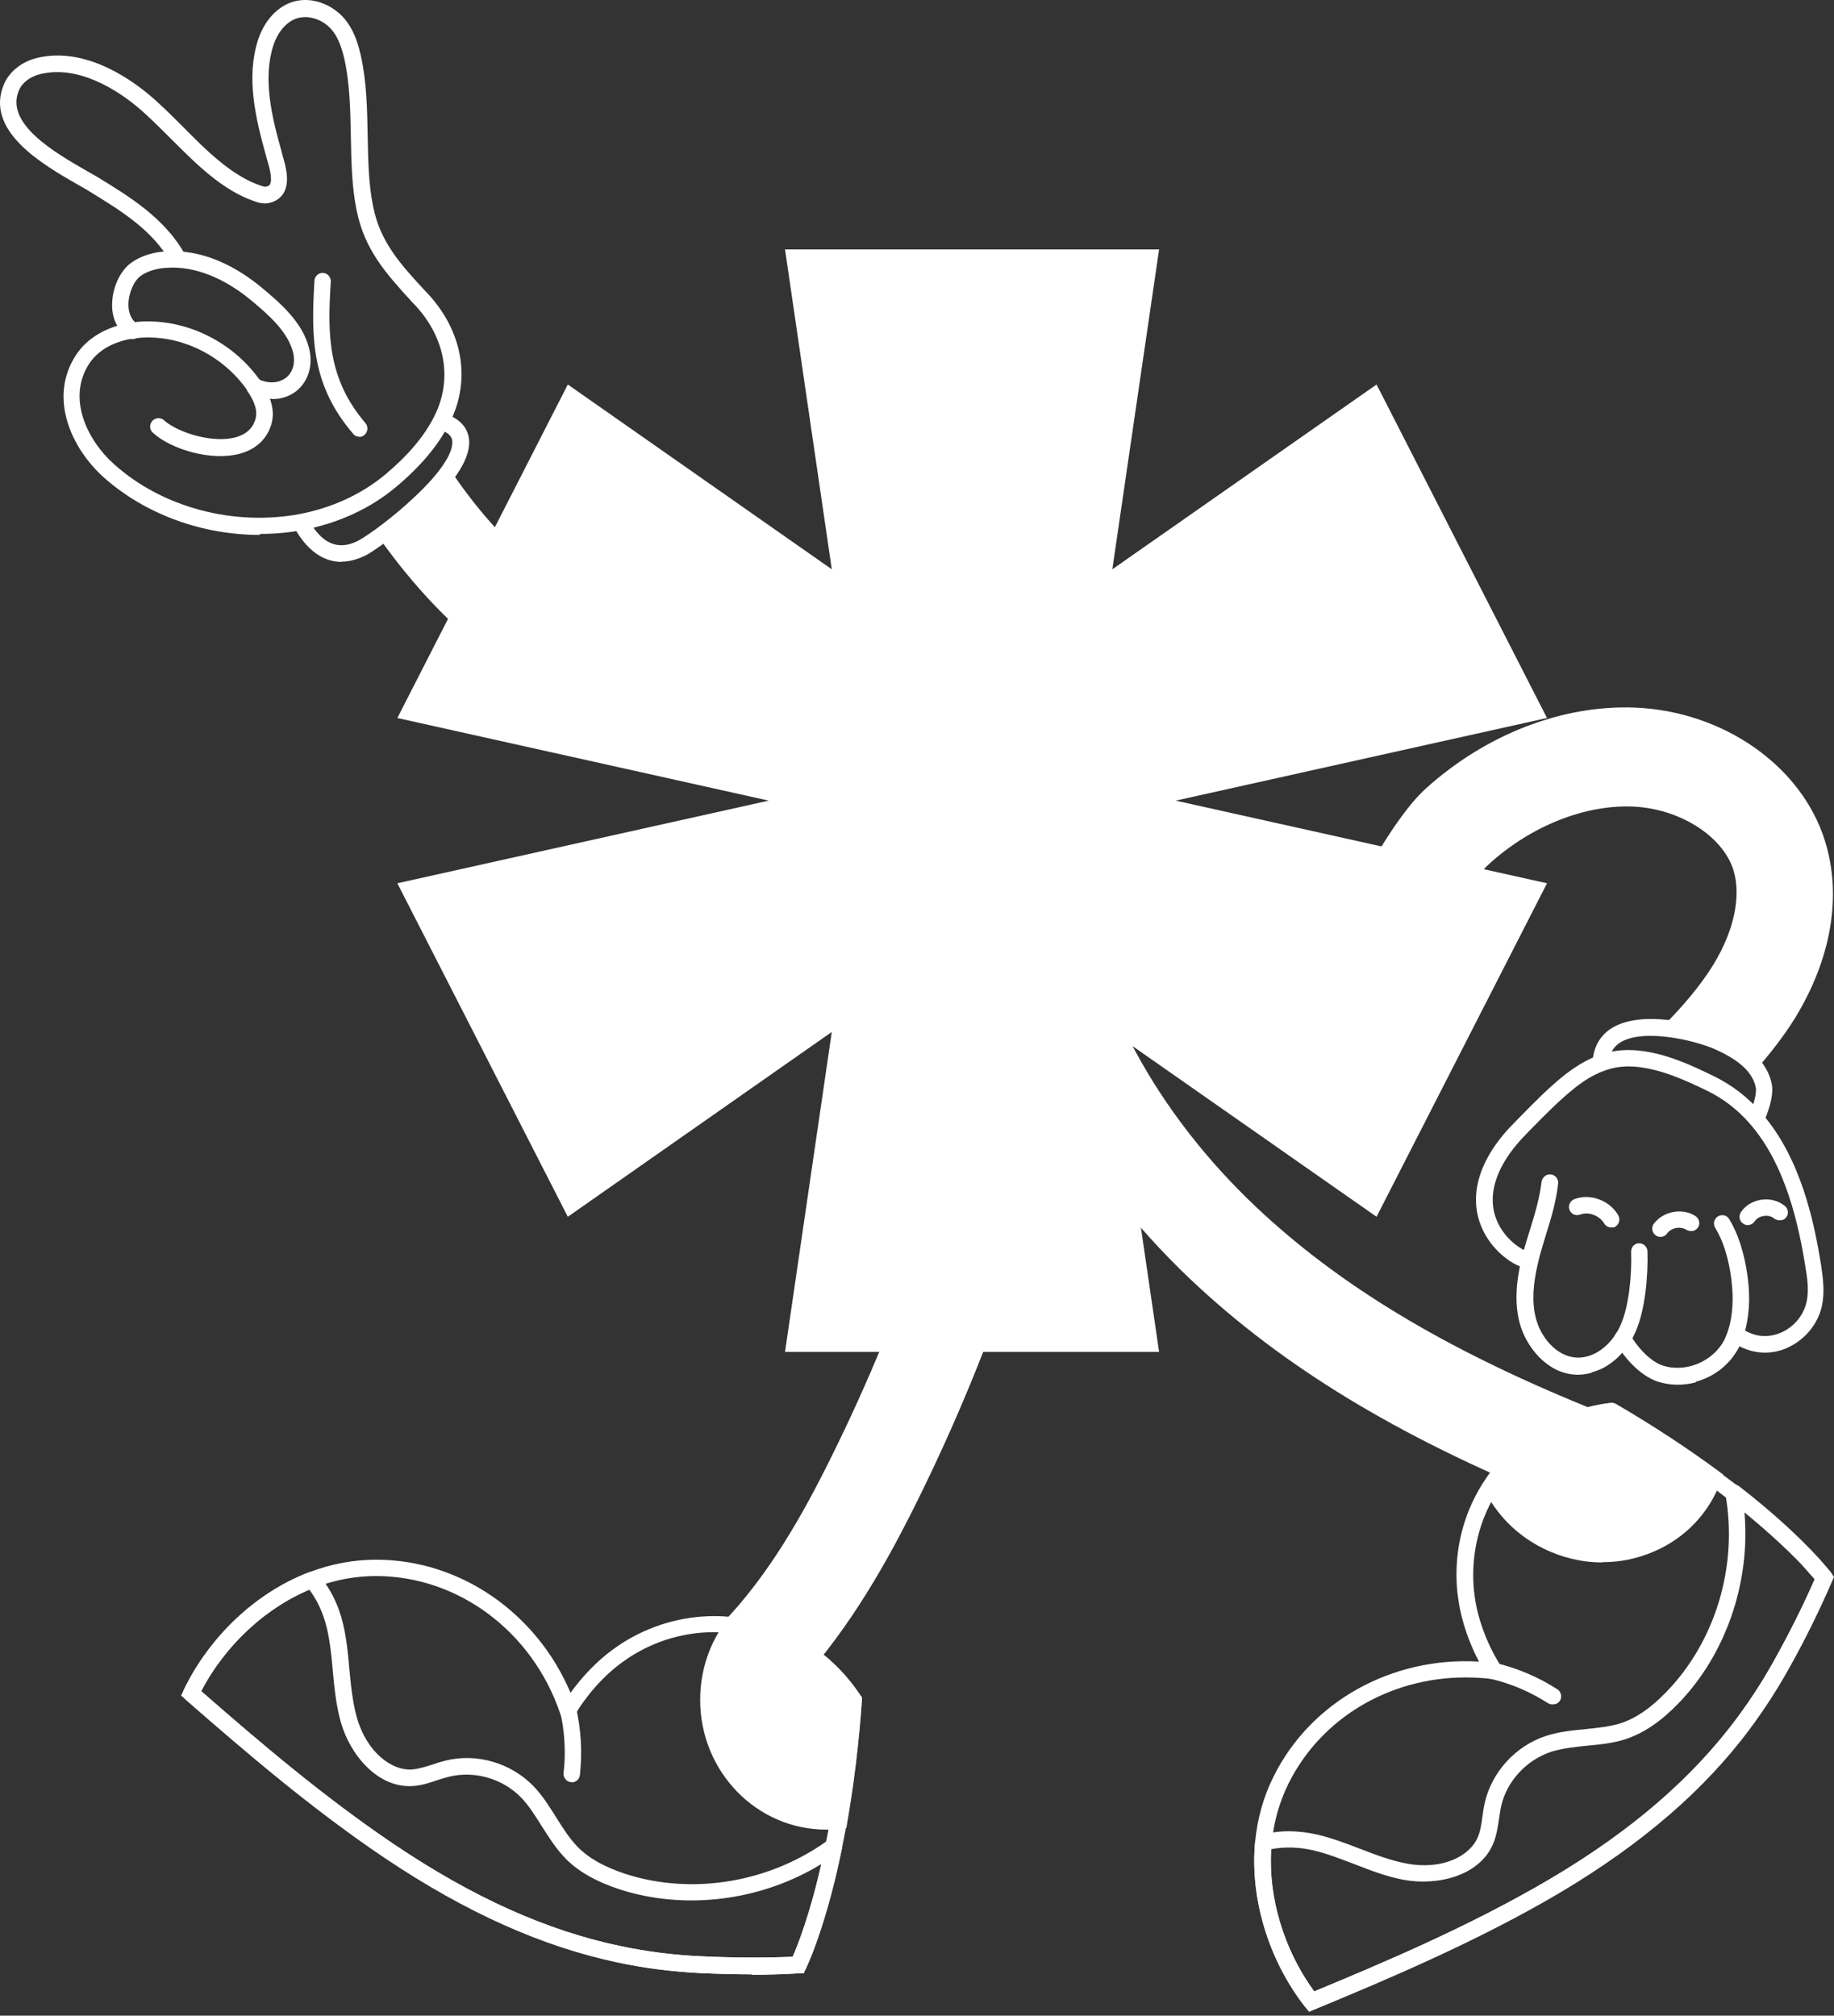
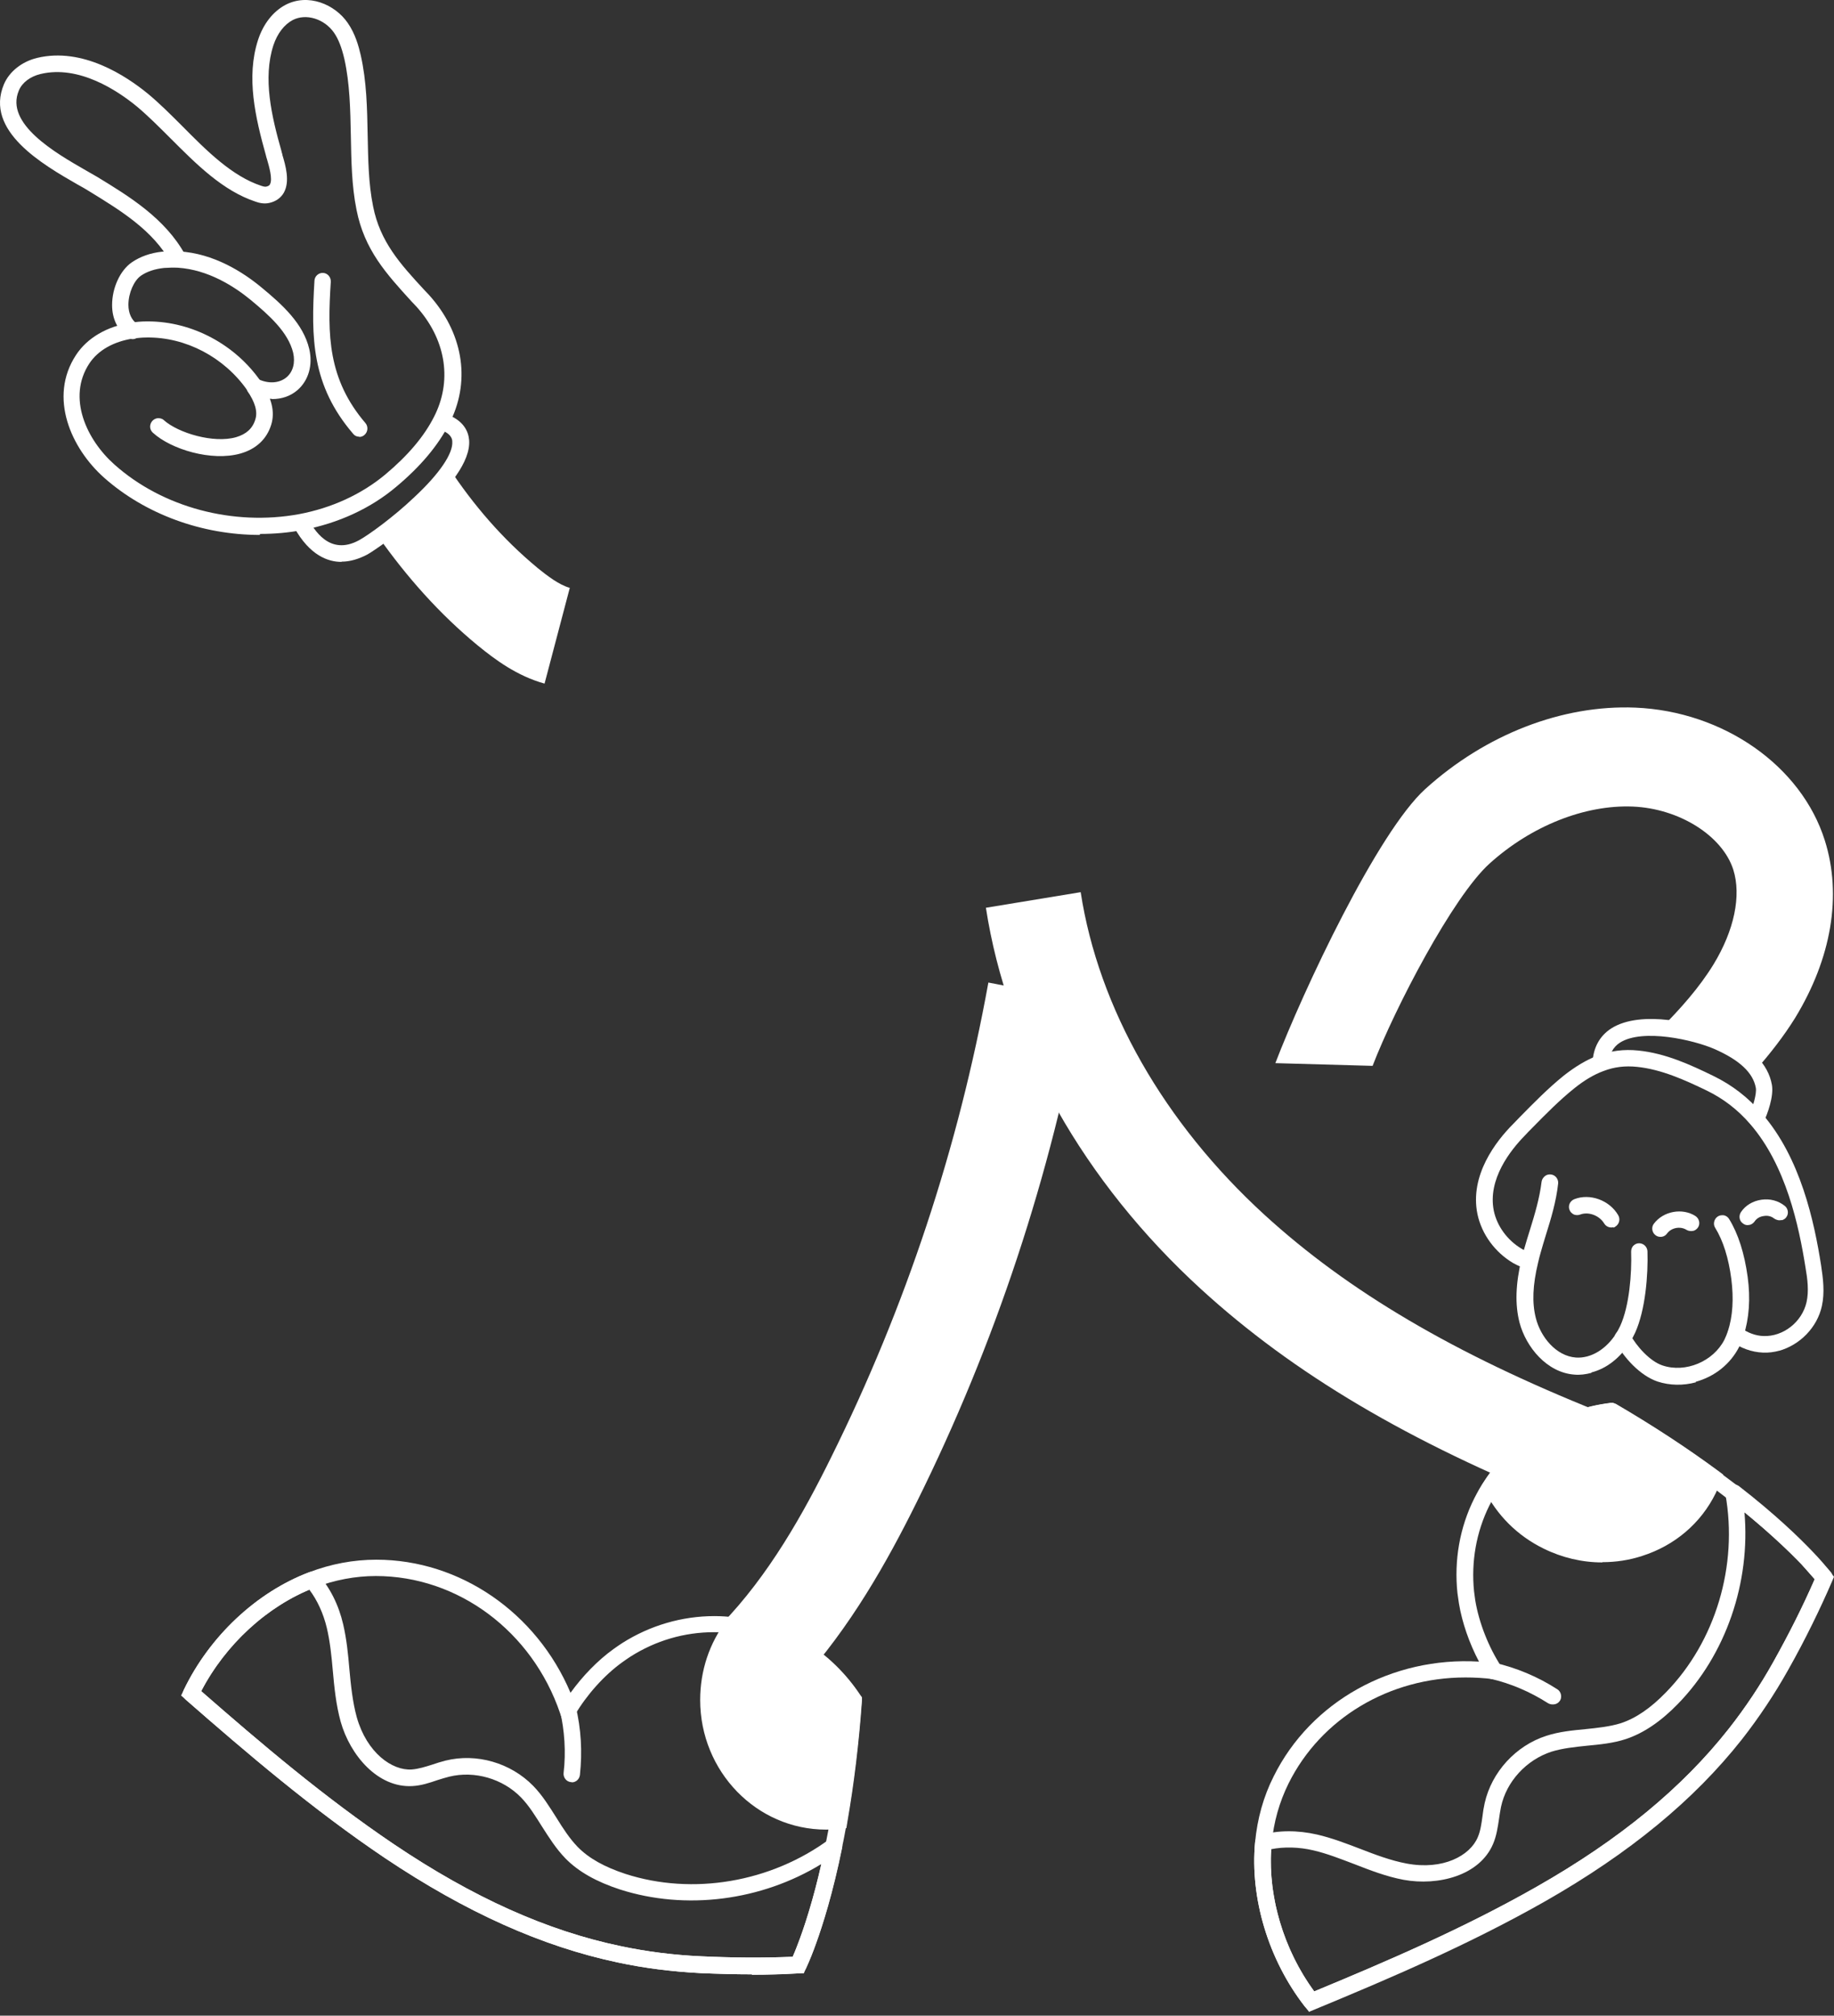
<svg xmlns="http://www.w3.org/2000/svg" width="101" height="111" viewBox="0 0 101 111" fill="none">
  <rect x="0" y="0" width="101" height="111" fill="#333333" stroke="none" />
-   <path d="M31.27 67.007L21.882 48.641L42.333 44.09L21.882 39.54L31.27 21.174L45.807 31.351L43.232 13.735H63.832L61.257 31.351L75.808 21.174L85.195 39.54L64.745 44.09L85.195 48.641L75.808 67.007L61.257 56.829L63.832 74.446H43.232L45.807 56.829L31.27 67.007Z" fill="white" />
  <path d="M29.581 31.256C27.687 29.689 26.065 27.809 24.703 25.738C24.444 26.052 24.172 26.338 23.899 26.61C23.517 26.992 23.109 27.346 22.768 27.768C22.455 28.191 22.142 28.613 21.76 28.94C21.46 29.199 21.147 29.39 20.834 29.553C22.4 31.774 24.212 33.818 26.297 35.534C27.278 36.338 28.477 37.224 29.989 37.646L31.379 32.373C30.793 32.21 30.153 31.72 29.594 31.27L29.581 31.256Z" fill="white" />
  <path d="M54.431 54.105C52.783 63.206 49.867 71.993 45.78 80.236C44.254 83.329 42.346 86.749 39.717 89.46C40.507 90.005 41.297 90.537 42.074 91.109C42.769 91.613 43.409 92.144 43.995 92.73C46.829 89.624 48.859 85.999 50.48 82.73C54.799 74.024 57.878 64.732 59.622 55.113L54.418 54.105H54.431Z" fill="white" />
  <path d="M66.149 70.999C71.231 75.645 77.58 79.405 86.122 82.825L88.03 77.729C80.087 74.555 74.242 71.108 69.65 66.911C64.091 61.829 60.495 55.508 59.514 49.131L54.295 49.99C55.467 57.619 59.677 65.086 66.149 70.999Z" fill="white" />
  <path d="M25.465 24.266C25.424 23.762 25.084 23.381 24.457 23.149C24.471 23.122 24.484 23.095 24.498 23.054C25.533 20.887 25.097 18.449 23.34 16.514L23.081 16.241C21.746 14.784 20.601 13.517 20.192 11.473C19.934 10.165 19.906 8.802 19.893 7.481C19.866 6.05 19.838 4.565 19.525 3.162C19.43 2.712 19.239 2.058 18.857 1.513C18.258 0.641 16.977 0.083 15.887 0.655C15.288 0.968 14.824 1.568 14.566 2.358C13.925 4.32 14.429 6.473 15.002 8.53C15.015 8.585 15.029 8.653 15.056 8.707C15.206 9.211 15.424 9.961 15.179 10.383C15.097 10.533 14.947 10.628 14.743 10.683C14.579 10.724 14.402 10.683 14.266 10.628C12.576 10.07 11.159 8.653 9.797 7.277C9.157 6.636 8.544 6.023 7.917 5.505C6.759 4.552 4.47 3.039 2.14 3.598C1.404 3.775 0.818 4.238 0.56 4.838C-0.408 7.113 2.644 8.871 4.47 9.906C4.701 10.042 4.919 10.165 5.097 10.274C6.827 11.323 8.612 12.413 9.661 14.198C9.429 14.198 9.198 14.198 8.98 14.225C8.38 14.293 7.876 14.457 7.467 14.743C6.922 15.124 6.527 15.983 6.541 16.8C6.541 17.372 6.745 17.849 7.099 18.163C5.955 18.381 5.042 18.939 4.511 19.743C3.094 21.896 4.293 24.512 5.996 26.038C8.748 28.49 12.794 29.58 16.555 28.899C17.181 30.016 17.945 30.575 18.816 30.575C19.212 30.575 19.634 30.452 20.07 30.22C20.874 29.784 25.656 26.31 25.479 24.266H25.465ZM19.974 30.057C18.326 30.956 17.263 29.839 16.664 28.749L16.637 28.694H16.568C12.835 29.403 8.83 28.326 6.091 25.901C4.443 24.444 3.284 21.923 4.633 19.852C5.165 19.035 6.118 18.489 7.304 18.312L7.535 18.271L7.345 18.135C6.936 17.863 6.704 17.372 6.704 16.787C6.704 16.037 7.058 15.233 7.563 14.879C7.944 14.607 8.421 14.443 8.993 14.389C9.252 14.361 9.538 14.361 9.811 14.375H9.974L9.892 14.239C8.843 12.331 6.895 11.146 5.192 10.097C5.015 9.988 4.797 9.865 4.565 9.729C2.794 8.707 -0.163 7.018 0.737 4.892C0.968 4.347 1.513 3.925 2.195 3.761C4.456 3.216 6.691 4.702 7.821 5.628C8.448 6.146 9.048 6.745 9.688 7.386C11.078 8.775 12.508 10.206 14.239 10.778C14.389 10.832 14.607 10.887 14.811 10.832C15.07 10.778 15.247 10.642 15.356 10.451C15.628 9.961 15.397 9.157 15.247 8.639C15.233 8.571 15.206 8.516 15.192 8.462C14.634 6.445 14.13 4.32 14.756 2.399C15.002 1.663 15.438 1.091 15.982 0.791C16.868 0.328 18.094 0.682 18.721 1.595C18.994 1.99 19.198 2.494 19.348 3.189C19.661 4.579 19.688 6.05 19.716 7.467C19.743 8.789 19.756 10.165 20.015 11.486C20.424 13.585 21.596 14.865 22.945 16.351L23.203 16.623C24.907 18.489 25.329 20.86 24.334 22.958C24.307 23.013 24.28 23.081 24.239 23.136L24.184 23.231L24.28 23.258C24.893 23.462 25.234 23.79 25.274 24.253C25.438 26.092 21.01 29.457 19.947 30.029L19.974 30.057Z" fill="white" />
  <path d="M13.121 24.444C11.759 24.826 9.674 24.212 8.802 23.422C8.762 23.395 8.707 23.395 8.68 23.422C8.653 23.463 8.653 23.517 8.68 23.545C9.606 24.376 11.718 25.016 13.162 24.608C13.884 24.403 14.389 23.94 14.593 23.272C14.784 22.686 14.593 21.992 14.075 21.229C12.74 19.267 10.478 18.054 8.148 18.054C8.121 18.054 8.108 18.054 8.08 18.054C7.808 18.054 7.535 18.081 7.276 18.122C6.037 18.313 5.042 18.885 4.483 19.744C3.066 21.896 4.265 24.512 5.968 26.038C8.176 28 11.228 29.104 14.293 29.104C15.056 29.104 15.833 29.035 16.596 28.899C18.489 28.545 20.206 27.755 21.582 26.597C22.89 25.493 23.817 24.403 24.402 23.259C24.43 23.191 24.471 23.136 24.498 23.068C25.533 20.902 25.097 18.463 23.34 16.528L23.081 16.256C21.746 14.798 20.601 13.531 20.192 11.487C19.934 10.179 19.906 8.817 19.893 7.495C19.866 6.064 19.838 4.579 19.525 3.176C19.43 2.726 19.239 2.072 18.857 1.528C18.258 0.656 16.977 0.097 15.887 0.669C15.288 0.983 14.824 1.582 14.566 2.372C13.925 4.334 14.429 6.487 15.002 8.544C15.015 8.599 15.029 8.667 15.056 8.721C15.206 9.225 15.424 9.975 15.179 10.397C15.097 10.547 14.947 10.642 14.743 10.697C14.579 10.738 14.402 10.697 14.266 10.642C12.576 10.084 11.159 8.667 9.797 7.291C9.157 6.65 8.544 6.037 7.917 5.52C6.759 4.566 4.47 3.053 2.14 3.612C1.404 3.789 0.818 4.252 0.56 4.852C-0.408 7.127 2.644 8.885 4.47 9.92C4.701 10.056 4.919 10.179 5.097 10.288C6.868 11.364 8.707 12.495 9.729 14.362C9.756 14.403 9.811 14.416 9.851 14.403C9.892 14.376 9.906 14.321 9.879 14.28C8.83 12.373 6.881 11.187 5.178 10.138C5.001 10.029 4.783 9.907 4.552 9.77C2.78 8.749 -0.176 7.059 0.723 4.934C0.955 4.389 1.5 3.966 2.181 3.803C4.443 3.258 6.677 4.743 7.808 5.669C8.435 6.187 9.034 6.787 9.674 7.427C11.064 8.817 12.495 10.247 14.225 10.819C14.375 10.874 14.593 10.928 14.797 10.874C15.056 10.819 15.233 10.683 15.342 10.492C15.615 10.002 15.383 9.198 15.233 8.68C15.22 8.612 15.192 8.558 15.179 8.503C14.62 6.487 14.116 4.361 14.743 2.44C14.988 1.705 15.424 1.132 15.969 0.833C16.855 0.369 18.081 0.724 18.707 1.637C18.98 2.032 19.184 2.536 19.334 3.231C19.648 4.62 19.675 6.092 19.702 7.509C19.729 8.83 19.743 10.206 20.002 11.528C20.41 13.626 21.582 14.907 22.931 16.392L23.19 16.664C24.893 18.531 25.315 20.902 24.321 23C24.294 23.054 24.266 23.122 24.225 23.177C23.653 24.294 22.74 25.37 21.446 26.46C20.097 27.591 18.394 28.381 16.541 28.722C12.808 29.417 8.802 28.341 6.064 25.915C4.415 24.458 3.257 21.937 4.606 19.866C5.137 19.049 6.091 18.504 7.276 18.327C7.522 18.286 7.794 18.272 8.053 18.272C10.328 18.245 12.576 19.43 13.884 21.351C14.375 22.073 14.552 22.714 14.375 23.245C14.184 23.858 13.735 24.267 13.053 24.458L13.121 24.444Z" fill="white" />
  <path d="M14.307 29.458C11.119 29.458 7.999 28.313 5.737 26.31C3.912 24.689 2.658 21.882 4.184 19.553C4.797 18.613 5.887 17.972 7.222 17.768C7.495 17.727 7.781 17.7 8.081 17.7H8.149C10.588 17.7 12.972 18.98 14.375 21.024V21.051C14.975 21.91 15.152 22.7 14.934 23.395C14.688 24.185 14.103 24.73 13.244 24.975C11.65 25.425 9.416 24.744 8.421 23.831C8.231 23.667 8.217 23.381 8.38 23.19C8.462 23.095 8.571 23.041 8.694 23.027C8.816 23.027 8.939 23.054 9.021 23.136C9.811 23.844 11.759 24.43 12.999 24.076C13.558 23.912 13.912 23.599 14.062 23.095C14.198 22.673 14.048 22.141 13.612 21.515V21.487C12.345 19.675 10.233 18.558 8.081 18.585C7.822 18.585 7.577 18.613 7.345 18.64C6.255 18.803 5.397 19.294 4.92 20.016C3.68 21.896 4.77 24.226 6.309 25.588C8.953 27.945 12.849 28.981 16.473 28.313C18.272 27.973 19.907 27.223 21.215 26.133C22.468 25.084 23.354 24.035 23.899 22.959C23.926 22.904 23.953 22.85 23.98 22.795C24.907 20.833 24.512 18.626 22.918 16.869L22.659 16.596C21.269 15.07 20.07 13.762 19.634 11.555C19.362 10.206 19.348 8.816 19.321 7.468C19.294 6.064 19.266 4.606 18.967 3.258C18.817 2.617 18.64 2.154 18.394 1.8C17.863 1.037 16.855 0.723 16.119 1.105C15.656 1.35 15.274 1.841 15.056 2.495C14.471 4.307 14.947 6.378 15.506 8.34C15.506 8.38 15.533 8.435 15.547 8.489V8.517C15.724 9.103 15.983 9.988 15.629 10.615C15.465 10.901 15.193 11.092 14.838 11.174C14.539 11.242 14.266 11.174 14.075 11.105C12.263 10.506 10.806 9.034 9.389 7.617C8.748 6.977 8.149 6.378 7.549 5.874C6.473 4.988 4.348 3.571 2.236 4.075C1.663 4.211 1.214 4.552 1.037 4.988C0.26 6.814 3.053 8.421 4.715 9.375C4.947 9.511 5.165 9.634 5.356 9.743C7.1 10.806 9.089 12.018 10.192 14.021C10.315 14.239 10.233 14.511 10.029 14.634C9.92 14.689 9.797 14.716 9.675 14.675C9.552 14.648 9.457 14.566 9.402 14.457C8.421 12.672 6.623 11.582 4.893 10.52C4.715 10.411 4.511 10.288 4.279 10.165C2.358 9.062 -0.871 7.209 0.219 4.634C0.519 3.939 1.2 3.394 2.045 3.189C4.538 2.59 6.936 4.17 8.149 5.165C8.789 5.696 9.402 6.31 10.056 6.963C11.391 8.312 12.781 9.702 14.389 10.233C14.43 10.247 14.58 10.302 14.675 10.274C14.797 10.247 14.852 10.193 14.866 10.152C15.029 9.866 14.811 9.143 14.702 8.762C14.675 8.694 14.661 8.626 14.648 8.571C14.062 6.473 13.544 4.252 14.212 2.195C14.498 1.323 15.029 0.642 15.71 0.274C16.977 -0.394 18.449 0.247 19.144 1.255C19.566 1.854 19.757 2.563 19.866 3.04C20.193 4.484 20.22 5.983 20.247 7.44C20.275 8.748 20.288 10.097 20.547 11.364C20.929 13.312 22.046 14.539 23.354 15.956L23.613 16.228C25.466 18.272 25.929 20.86 24.825 23.163C24.798 23.231 24.757 23.299 24.73 23.354C24.117 24.539 23.177 25.67 21.828 26.801C20.411 28 18.626 28.817 16.678 29.185C15.901 29.335 15.111 29.403 14.321 29.403L14.307 29.458Z" fill="white" />
  <path d="M16.01 21.051C15.506 21.473 14.757 21.541 14.062 21.201C14.048 21.201 14.034 21.187 14.007 21.187C14.007 21.187 13.925 21.228 13.925 21.282C13.925 21.282 13.925 21.309 13.925 21.323C13.925 21.337 13.953 21.364 13.966 21.364C14.293 21.527 14.634 21.596 14.961 21.596C15.397 21.596 15.792 21.459 16.119 21.187C16.637 20.751 16.841 20.043 16.664 19.293C16.364 17.999 15.247 17.004 14.143 16.091C13.176 15.287 11.636 14.306 9.838 14.197C9.552 14.184 9.266 14.197 8.993 14.211C8.394 14.279 7.89 14.443 7.481 14.729C6.936 15.11 6.541 15.969 6.555 16.786C6.555 17.44 6.813 17.971 7.277 18.285C7.318 18.312 7.372 18.299 7.399 18.258C7.427 18.217 7.413 18.162 7.372 18.135C6.963 17.863 6.732 17.372 6.732 16.786C6.732 16.037 7.086 15.233 7.59 14.879C7.971 14.606 8.448 14.443 9.021 14.388C9.279 14.361 9.566 14.361 9.838 14.375C11.596 14.484 13.094 15.437 14.048 16.228C15.138 17.127 16.214 18.094 16.514 19.334C16.678 20.029 16.514 20.656 16.037 21.051H16.01Z" fill="white" />
  <path d="M14.961 21.964C14.579 21.964 14.184 21.868 13.816 21.691C13.721 21.637 13.639 21.555 13.598 21.46C13.571 21.405 13.557 21.351 13.557 21.282C13.557 21.037 13.762 20.833 14.007 20.833C14.089 20.833 14.171 20.86 14.239 20.887C14.797 21.146 15.383 21.105 15.778 20.778C16.132 20.479 16.269 19.988 16.146 19.43C15.873 18.299 14.838 17.372 13.803 16.514C12.89 15.764 11.459 14.852 9.797 14.743C9.538 14.729 9.279 14.743 9.034 14.756C8.53 14.811 8.108 14.947 7.767 15.179C7.372 15.451 7.072 16.146 7.072 16.786C7.072 17.25 7.249 17.631 7.549 17.835C7.753 17.972 7.808 18.244 7.685 18.462C7.617 18.571 7.508 18.639 7.399 18.667C7.276 18.694 7.154 18.667 7.058 18.598C6.5 18.217 6.173 17.577 6.173 16.8C6.173 15.86 6.609 14.893 7.263 14.443C7.726 14.13 8.285 13.925 8.952 13.857C9.252 13.83 9.552 13.816 9.865 13.844C11.759 13.953 13.367 14.974 14.388 15.819C15.546 16.773 16.705 17.822 17.032 19.225C17.236 20.111 16.991 20.956 16.378 21.487C15.996 21.814 15.519 21.977 14.988 21.977L14.961 21.964Z" fill="white" />
  <path d="M17.767 15.397C17.767 15.397 17.672 15.438 17.672 15.479C17.481 18.531 17.509 21.078 19.702 23.64C19.716 23.653 19.743 23.667 19.77 23.667C19.798 23.667 19.811 23.667 19.825 23.64C19.866 23.613 19.866 23.544 19.825 23.517C17.672 20.997 17.645 18.49 17.836 15.479C17.836 15.424 17.808 15.383 17.754 15.383L17.767 15.397Z" fill="white" />
  <path d="M19.784 24.049C19.648 24.049 19.525 23.994 19.444 23.885C17.155 21.215 17.127 18.599 17.318 15.451C17.332 15.206 17.55 15.015 17.795 15.029C18.04 15.043 18.231 15.261 18.217 15.52C18.027 18.449 18.054 20.874 20.125 23.299C20.288 23.49 20.261 23.776 20.084 23.939C20.002 24.021 19.893 24.062 19.784 24.062V24.049Z" fill="white" />
  <path d="M19.975 30.056C18.327 30.956 17.264 29.838 16.665 28.748C16.637 28.708 16.583 28.694 16.542 28.708C16.501 28.735 16.487 28.789 16.515 28.83C17.141 29.975 17.932 30.561 18.817 30.561C19.212 30.561 19.635 30.438 20.071 30.206C20.875 29.77 25.657 26.296 25.48 24.252C25.439 23.721 25.057 23.34 24.362 23.108C24.322 23.094 24.267 23.108 24.253 23.162C24.24 23.217 24.253 23.258 24.308 23.271C24.921 23.476 25.262 23.803 25.302 24.266C25.466 26.105 21.038 29.471 19.975 30.043V30.056Z" fill="white" />
  <path d="M18.803 30.943C18.095 30.943 17.059 30.616 16.188 29.022C16.065 28.804 16.147 28.531 16.351 28.409C16.46 28.354 16.583 28.327 16.705 28.368C16.828 28.395 16.923 28.477 16.978 28.586C17.264 29.103 18.122 30.657 19.784 29.744C20.302 29.458 21.665 28.477 22.823 27.373C24.212 26.079 24.962 24.962 24.907 24.308C24.907 24.198 24.866 23.858 24.172 23.64C23.94 23.558 23.804 23.313 23.885 23.068C23.926 22.945 24.008 22.85 24.117 22.795C24.226 22.741 24.349 22.727 24.471 22.768C25.52 23.108 25.793 23.749 25.834 24.226C26.038 26.624 20.806 30.221 20.234 30.534C19.744 30.793 19.267 30.929 18.817 30.929L18.803 30.943Z" fill="white" />
  <path d="M90.059 38.968C86.04 38.804 81.816 40.439 78.492 43.45C75.862 45.834 71.775 54.527 70.235 58.546L75.59 58.696C76.83 55.481 80.018 49.377 82.021 47.565C84.323 45.48 87.28 44.309 89.923 44.417C92.484 44.526 94.855 46.025 95.454 47.892C95.904 49.322 95.509 51.23 94.364 53.11C93.588 54.377 92.539 55.562 91.408 56.693C91.503 56.693 91.585 56.693 91.68 56.707C92.293 56.83 92.879 57.088 93.452 57.334C94.215 57.633 95.005 57.879 95.74 58.26C96.081 58.437 96.394 58.669 96.694 58.928C97.471 58.029 98.22 57.088 98.861 56.053C100.863 52.769 101.449 49.309 100.495 46.284C99.201 42.169 94.909 39.172 90.059 38.968Z" fill="white" />
  <path d="M94.637 57.279C93.479 56.775 90.454 55.998 88.928 56.966C88.411 57.306 88.124 57.81 88.07 58.478C87.511 58.696 86.953 59.023 86.367 59.5C85.522 60.167 84.746 60.971 83.996 61.734C83.874 61.87 83.737 61.993 83.615 62.116C82.743 63.001 81.34 64.772 81.748 66.762C81.953 67.756 82.62 68.669 83.533 69.214C83.724 69.323 83.915 69.418 84.119 69.487C83.819 70.781 83.778 71.816 84.023 72.729C84.337 73.942 85.359 75.209 86.721 75.318C87.702 75.386 88.697 74.828 89.364 73.847C89.787 74.582 90.577 75.441 91.394 75.713C92.021 75.917 92.675 75.917 93.302 75.754C94.201 75.509 95.019 74.896 95.454 74.037C95.523 73.901 95.591 73.751 95.645 73.601C96.095 73.915 96.599 74.078 97.117 74.105C98.452 74.16 99.733 73.152 100.032 71.816C100.182 71.122 100.1 70.4 99.992 69.718C99.624 67.361 98.888 63.941 96.858 61.571C97.062 61.121 97.335 60.304 97.239 59.813C97.062 58.791 96.218 57.947 94.637 57.265V57.279ZM97.062 59.854C97.144 60.29 96.871 61.108 96.667 61.557L96.64 61.612L96.681 61.653C98.711 63.982 99.447 67.388 99.814 69.746C99.923 70.413 100.005 71.122 99.855 71.776C99.583 73.029 98.37 73.969 97.117 73.928C96.599 73.901 96.095 73.724 95.645 73.397L95.55 73.329L95.509 73.438C95.454 73.615 95.373 73.792 95.291 73.956C94.61 75.304 92.879 76.026 91.449 75.55C90.618 75.277 89.828 74.364 89.446 73.642L89.378 73.506L89.296 73.629C88.669 74.623 87.689 75.209 86.735 75.141C85.468 75.046 84.5 73.833 84.201 72.702C83.969 71.789 83.996 70.754 84.323 69.459L84.35 69.378L84.269 69.35C84.051 69.282 83.846 69.187 83.642 69.078C82.77 68.56 82.13 67.688 81.939 66.748C81.544 64.841 82.906 63.124 83.751 62.266C83.874 62.143 84.01 62.007 84.132 61.884C84.882 61.121 85.659 60.331 86.49 59.663C87.089 59.187 87.648 58.859 88.206 58.642H88.261V58.56C88.288 57.919 88.547 57.443 89.037 57.129C90.413 56.244 93.329 56.898 94.583 57.456C96.095 58.124 96.899 58.9 97.076 59.868L97.062 59.854Z" fill="white" />
  <path d="M95.509 73.438C95.454 73.615 95.373 73.792 95.291 73.956C94.596 75.304 92.879 76.026 91.449 75.55C90.618 75.277 89.827 74.364 89.446 73.642C89.419 73.601 89.364 73.574 89.323 73.601C89.282 73.629 89.269 73.683 89.282 73.724C89.691 74.487 90.522 75.427 91.394 75.727C92.021 75.931 92.675 75.931 93.302 75.768C94.201 75.522 95.018 74.909 95.454 74.051C95.536 73.874 95.618 73.697 95.686 73.506C95.986 72.593 96.054 71.544 95.904 70.4C95.74 69.16 95.413 68.138 94.937 67.361C94.909 67.32 94.855 67.307 94.814 67.334C94.773 67.361 94.76 67.416 94.787 67.457C95.25 68.206 95.563 69.201 95.727 70.413C95.877 71.53 95.809 72.552 95.522 73.438H95.509Z" fill="white" />
  <path d="M93.397 76.122C92.689 76.312 91.953 76.299 91.285 76.081C90.318 75.754 89.419 74.759 88.969 73.901C88.847 73.683 88.928 73.41 89.146 73.288C89.255 73.233 89.378 73.22 89.487 73.247C89.61 73.288 89.705 73.37 89.76 73.465C90.127 74.146 90.863 74.964 91.558 75.195C92.825 75.618 94.351 74.977 94.964 73.778C95.032 73.628 95.1 73.479 95.155 73.315C95.427 72.47 95.482 71.517 95.346 70.44C95.196 69.282 94.896 68.329 94.46 67.62C94.324 67.416 94.392 67.129 94.596 66.993C94.692 66.925 94.814 66.912 94.937 66.925C95.059 66.952 95.155 67.02 95.223 67.129C95.727 67.947 96.068 69.023 96.245 70.318C96.408 71.517 96.326 72.62 96.013 73.588C95.945 73.805 95.863 73.996 95.768 74.187C95.291 75.114 94.433 75.808 93.384 76.094L93.397 76.122Z" fill="white" />
  <path d="M99.856 71.79C99.583 73.043 98.371 73.983 97.117 73.942C96.6 73.915 96.095 73.738 95.646 73.411C95.605 73.384 95.55 73.384 95.523 73.425C95.496 73.466 95.51 73.52 95.55 73.547C96.027 73.901 96.572 74.092 97.117 74.12C97.39 74.12 97.662 74.092 97.921 74.024C98.943 73.752 99.801 72.893 100.033 71.831C100.183 71.136 100.101 70.414 99.992 69.732C99.611 67.348 98.875 63.915 96.817 61.544C96.095 60.699 95.223 60.032 94.256 59.569C93.003 58.955 91.654 58.342 90.237 58.206C89.501 58.138 88.82 58.22 88.139 58.478C87.566 58.697 86.994 59.037 86.381 59.514C85.536 60.182 84.76 60.985 84.01 61.748C83.888 61.885 83.752 62.007 83.629 62.13C82.757 63.016 81.354 64.787 81.762 66.776C81.967 67.77 82.634 68.683 83.547 69.228C83.765 69.351 83.983 69.46 84.215 69.528C84.256 69.542 84.31 69.528 84.324 69.474C84.324 69.419 84.31 69.378 84.269 69.365C84.051 69.296 83.847 69.201 83.643 69.092C82.771 68.574 82.13 67.702 81.939 66.762C81.544 64.855 82.907 63.138 83.752 62.28C83.874 62.157 84.01 62.021 84.133 61.898C84.882 61.135 85.659 60.345 86.49 59.678C87.09 59.201 87.648 58.874 88.207 58.656C88.861 58.41 89.515 58.329 90.223 58.397C91.613 58.533 92.934 59.133 94.188 59.746C95.142 60.209 95.973 60.863 96.695 61.68C98.725 64.01 99.461 67.416 99.829 69.773C99.938 70.441 100.019 71.149 99.869 71.803L99.856 71.79Z" fill="white" />
  <path d="M98.002 74.378C97.703 74.46 97.389 74.501 97.09 74.487C96.463 74.46 95.85 74.242 95.319 73.847C95.128 73.697 95.073 73.424 95.21 73.22C95.278 73.125 95.387 73.056 95.509 73.029C95.632 73.002 95.754 73.029 95.85 73.111C96.245 73.397 96.681 73.561 97.117 73.574C98.207 73.615 99.242 72.798 99.488 71.708C99.624 71.108 99.542 70.441 99.433 69.814C99.065 67.498 98.357 64.173 96.381 61.898C95.7 61.108 94.896 60.495 93.997 60.059C92.784 59.473 91.49 58.887 90.155 58.751C89.501 58.683 88.901 58.751 88.302 58.982C87.784 59.173 87.253 59.486 86.694 59.936C85.877 60.59 85.114 61.367 84.364 62.13L84.337 62.157C84.215 62.279 84.092 62.402 83.983 62.525C83.193 63.329 81.912 64.936 82.266 66.68C82.443 67.525 83.016 68.302 83.792 68.765C83.969 68.874 84.146 68.956 84.337 69.01C84.569 69.078 84.705 69.337 84.65 69.569C84.623 69.691 84.541 69.787 84.433 69.841C84.323 69.896 84.201 69.909 84.078 69.882C83.819 69.8 83.574 69.691 83.329 69.555C82.321 68.956 81.599 67.961 81.367 66.871C80.917 64.718 82.402 62.825 83.329 61.898C83.451 61.775 83.574 61.639 83.697 61.517C84.46 60.74 85.25 59.936 86.108 59.241C86.749 58.737 87.362 58.369 87.961 58.138C88.697 57.865 89.433 57.77 90.223 57.852C91.708 58.001 93.084 58.628 94.365 59.255C95.373 59.745 96.286 60.44 97.035 61.326C99.161 63.765 99.91 67.266 100.291 69.691C100.4 70.413 100.496 71.176 100.332 71.926C100.073 73.097 99.133 74.065 97.962 74.392L98.002 74.378Z" fill="white" />
  <path d="M84.46 68.915C84.555 68.588 84.65 68.261 84.746 67.934C85.018 67.035 85.318 66.108 85.413 65.141C85.413 65.086 85.386 65.045 85.332 65.045C85.277 65.045 85.236 65.073 85.236 65.127C85.127 66.067 84.841 66.994 84.569 67.879C84.473 68.206 84.364 68.533 84.269 68.86C84.228 69.024 84.174 69.215 84.119 69.405C83.792 70.727 83.751 71.79 83.996 72.743C84.31 73.956 85.332 75.223 86.694 75.332C86.967 75.346 87.239 75.332 87.498 75.25C88.234 75.046 88.929 74.514 89.406 73.738C89.501 73.588 89.583 73.424 89.664 73.261C90.209 72.076 90.346 70.182 90.305 68.928C90.305 68.874 90.264 68.833 90.209 68.833C90.155 68.833 90.128 68.874 90.128 68.928C90.168 70.168 90.032 72.021 89.501 73.179C89.433 73.329 89.351 73.493 89.256 73.629C88.629 74.624 87.648 75.209 86.694 75.141C85.427 75.046 84.46 73.833 84.16 72.702C83.928 71.79 83.956 70.754 84.283 69.46C84.323 69.269 84.378 69.078 84.419 68.915H84.46Z" fill="white" />
  <path d="M87.634 75.604C87.321 75.686 87.007 75.727 86.708 75.699C85.182 75.59 84.037 74.174 83.683 72.838C83.424 71.83 83.465 70.713 83.792 69.323C83.833 69.119 83.887 68.928 83.942 68.764C84.037 68.424 84.146 68.083 84.242 67.77C84.514 66.898 84.787 65.985 84.895 65.086C84.909 64.963 84.977 64.854 85.073 64.772C85.168 64.691 85.291 64.663 85.413 64.677C85.659 64.704 85.836 64.936 85.808 65.181C85.699 66.176 85.413 67.116 85.127 68.029C85.032 68.356 84.923 68.683 84.841 68.996C84.8 69.146 84.746 69.337 84.705 69.528C84.405 70.767 84.364 71.748 84.582 72.593C84.841 73.615 85.686 74.678 86.789 74.759C87.607 74.814 88.451 74.31 89.01 73.424C89.092 73.288 89.16 73.152 89.228 73.015C89.732 71.912 89.868 70.127 89.828 68.928C89.828 68.805 89.868 68.683 89.95 68.601C90.032 68.519 90.141 68.465 90.264 68.465C90.509 68.465 90.713 68.656 90.727 68.901C90.768 70.195 90.618 72.143 90.046 73.397C89.964 73.574 89.868 73.751 89.773 73.915C89.242 74.759 88.492 75.359 87.648 75.577L87.634 75.604Z" fill="white" />
-   <path d="M88.67 67.184C88.67 67.184 88.738 67.238 88.765 67.225C88.765 67.225 88.779 67.225 88.793 67.225C88.833 67.197 88.847 67.143 88.82 67.102C88.425 66.434 87.539 66.107 86.844 66.38C86.803 66.394 86.776 66.448 86.79 66.502C86.803 66.543 86.858 66.571 86.899 66.557C87.525 66.312 88.316 66.598 88.67 67.197V67.184Z" fill="white" />
  <path d="M88.861 67.579C88.656 67.634 88.452 67.552 88.343 67.375C88.084 66.939 87.484 66.707 87.021 66.885C86.912 66.925 86.79 66.925 86.681 66.885C86.572 66.83 86.476 66.748 86.435 66.626C86.34 66.394 86.463 66.135 86.694 66.04C87.553 65.699 88.642 66.094 89.119 66.925C89.242 67.143 89.174 67.416 88.956 67.552C88.929 67.579 88.888 67.593 88.847 67.607L88.861 67.579Z" fill="white" />
  <path d="M91.503 67.716C91.858 67.239 92.566 67.103 93.07 67.43C93.097 67.443 93.111 67.443 93.138 67.43C93.166 67.43 93.179 67.416 93.193 67.389C93.22 67.348 93.193 67.293 93.166 67.266C92.593 66.898 91.762 67.062 91.367 67.607C91.34 67.648 91.34 67.702 91.381 67.729C91.422 67.757 91.476 67.757 91.503 67.716Z" fill="white" />
  <path d="M93.234 67.784C93.111 67.811 92.975 67.784 92.88 67.729C92.539 67.511 92.035 67.606 91.803 67.933C91.735 68.029 91.626 68.097 91.504 68.111C91.381 68.124 91.258 68.097 91.163 68.015C90.972 67.865 90.931 67.579 91.081 67.388C91.599 66.694 92.648 66.503 93.37 66.966C93.575 67.102 93.643 67.375 93.52 67.579C93.452 67.688 93.356 67.756 93.248 67.784H93.234Z" fill="white" />
  <path d="M96.327 67.048C96.49 66.803 96.763 66.639 97.09 66.598C97.403 66.558 97.716 66.626 97.948 66.816C97.975 66.83 98.002 66.844 98.03 66.83C98.043 66.83 98.057 66.816 98.071 66.803C98.098 66.762 98.098 66.707 98.057 66.68C97.784 66.462 97.43 66.367 97.062 66.421C96.695 66.476 96.381 66.666 96.19 66.953C96.163 66.993 96.177 67.048 96.218 67.075C96.259 67.103 96.313 67.089 96.34 67.048H96.327Z" fill="white" />
  <path d="M98.111 67.184C97.975 67.225 97.825 67.184 97.702 67.102C97.553 66.98 97.348 66.925 97.13 66.966C96.912 66.993 96.735 67.102 96.626 67.266C96.558 67.361 96.449 67.443 96.326 67.456C96.204 67.484 96.081 67.456 95.986 67.375C95.781 67.239 95.74 66.952 95.877 66.748C96.122 66.38 96.531 66.135 97.008 66.067C97.471 65.999 97.934 66.121 98.288 66.407C98.479 66.557 98.52 66.843 98.37 67.034C98.316 67.116 98.22 67.17 98.125 67.198L98.111 67.184Z" fill="white" />
-   <path d="M96.667 61.557C96.667 61.557 96.667 61.653 96.708 61.68C96.722 61.68 96.749 61.68 96.776 61.68C96.804 61.68 96.817 61.653 96.831 61.639C97.035 61.203 97.335 60.331 97.24 59.827C97.062 58.805 96.218 57.96 94.637 57.279C93.479 56.775 90.455 55.998 88.929 56.966C88.384 57.306 88.098 57.838 88.07 58.546C88.07 58.601 88.111 58.642 88.152 58.642C88.207 58.642 88.247 58.601 88.247 58.56C88.275 57.919 88.534 57.443 89.024 57.129C90.4 56.244 93.316 56.898 94.569 57.456C96.082 58.124 96.885 58.9 97.062 59.868C97.144 60.304 96.872 61.121 96.667 61.571V61.557Z" fill="white" />
  <path d="M96.859 62.034C96.749 62.061 96.627 62.048 96.531 61.993C96.314 61.884 96.218 61.612 96.327 61.394C96.545 60.944 96.749 60.222 96.695 59.909C96.545 59.078 95.809 58.383 94.42 57.77C93.262 57.266 90.469 56.625 89.215 57.415C88.834 57.661 88.629 58.042 88.602 58.56C88.602 58.682 88.548 58.791 88.452 58.873C88.357 58.955 88.248 58.996 88.125 58.982C87.88 58.969 87.689 58.751 87.703 58.505C87.744 57.688 88.098 57.048 88.725 56.639C90.387 55.576 93.52 56.366 94.774 56.925C96.463 57.661 97.376 58.587 97.581 59.745C97.69 60.386 97.335 61.353 97.131 61.775C97.076 61.898 96.968 61.98 96.845 62.02L96.859 62.034Z" fill="white" />
  <path d="M40.398 89.406C40.071 89.365 39.73 89.351 39.349 89.351C37.618 89.351 35.929 89.841 34.458 90.782C34.294 90.891 34.144 91 33.994 91.095C32.986 91.831 31.991 92.907 31.324 93.997C29.662 89.351 25.424 86.245 20.724 86.245C19.525 86.245 18.326 86.476 17.154 86.926C14.348 88.002 11.841 90.359 10.465 93.22L10.438 93.288L10.492 93.329C13.83 96.259 17.427 99.338 21.419 102.022C25.82 104.992 29.975 106.845 34.103 107.717C35.547 108.017 37.06 108.221 38.599 108.289C39.553 108.344 40.493 108.357 41.42 108.357C42.278 108.357 43.136 108.33 43.995 108.289H44.049L44.077 108.235C44.294 107.758 44.458 107.322 44.621 106.913C45.003 105.878 45.548 104.12 46.052 101.668C46.134 101.245 46.229 100.782 46.311 100.264C46.679 98.18 46.951 95.945 47.101 93.602V93.575L47.087 93.547C45.548 91.218 43.123 89.705 40.411 89.392L40.398 89.406ZM46.12 100.237C46.025 100.741 45.943 101.204 45.861 101.627C45.357 104.079 44.812 105.823 44.444 106.845C44.294 107.24 44.131 107.649 43.927 108.112C42.183 108.194 40.439 108.194 38.599 108.112C37.074 108.03 35.561 107.84 34.131 107.54C30.016 106.681 25.888 104.815 21.501 101.872C17.549 99.215 13.966 96.15 10.642 93.234C12.004 90.441 14.457 88.152 17.209 87.089C18.353 86.653 19.539 86.422 20.724 86.422C25.411 86.422 29.634 89.555 31.229 94.229L31.297 94.406L31.392 94.242C32.046 93.111 33.068 91.994 34.117 91.231C34.267 91.122 34.417 91.027 34.567 90.918C36.011 90.005 37.659 89.514 39.362 89.514C39.73 89.514 40.057 89.528 40.384 89.569C43.027 89.869 45.412 91.354 46.924 93.615C46.761 95.932 46.502 98.153 46.134 100.223L46.12 100.237Z" fill="white" />
  <path d="M41.406 108.725C40.466 108.725 39.539 108.698 38.572 108.657C37.019 108.575 35.479 108.385 34.021 108.071C29.839 107.186 25.656 105.306 21.201 102.322C17.195 99.624 13.585 96.531 10.233 93.602L9.974 93.371L10.124 93.057C11.541 90.114 14.116 87.689 17.018 86.585C18.231 86.122 19.47 85.891 20.724 85.891C25.329 85.891 29.553 88.806 31.419 93.221C32.087 92.294 32.918 91.436 33.79 90.809C33.94 90.7 34.103 90.591 34.267 90.482C35.793 89.515 37.55 88.997 39.349 88.997C39.73 88.997 40.084 89.024 40.439 89.065C43.259 89.392 45.779 90.959 47.373 93.384L47.455 93.52V93.67C47.278 96.014 47.006 98.262 46.638 100.36C46.542 100.878 46.461 101.341 46.365 101.763C45.861 104.243 45.303 106.014 44.921 107.063C44.771 107.486 44.594 107.935 44.376 108.412L44.267 108.671H43.995C43.136 108.725 42.264 108.753 41.406 108.753V108.725ZM11.091 93.139C14.334 95.973 17.835 98.957 21.691 101.559C26.038 104.488 30.125 106.327 34.185 107.172C35.602 107.472 37.087 107.663 38.599 107.731C40.343 107.813 41.992 107.826 43.654 107.758C43.818 107.39 43.94 107.05 44.063 106.723C44.431 105.701 44.976 103.984 45.466 101.559C45.548 101.136 45.643 100.687 45.725 100.169C46.079 98.153 46.338 95.986 46.502 93.725C45.044 91.599 42.796 90.223 40.302 89.937C39.989 89.896 39.676 89.883 39.321 89.883C37.686 89.883 36.106 90.346 34.716 91.231C34.566 91.327 34.416 91.436 34.28 91.531C33.272 92.253 32.305 93.343 31.664 94.433L31.16 95.292L30.847 94.352C29.307 89.828 25.22 86.79 20.697 86.79C19.566 86.79 18.421 87.008 17.318 87.43C14.743 88.425 12.427 90.55 11.078 93.139H11.091Z" fill="white" />
  <path d="M45.888 101.573C42.577 104.011 38.149 104.761 34.334 103.535C33.122 103.139 32.209 102.635 31.555 101.968C31.078 101.477 30.697 100.878 30.343 100.292C29.975 99.706 29.607 99.093 29.116 98.602C27.972 97.431 26.214 96.927 24.648 97.308C24.416 97.363 24.184 97.444 23.953 97.513C23.558 97.649 23.135 97.785 22.713 97.812C21.091 97.908 19.77 96.3 19.307 94.665C19.061 93.779 18.966 92.839 18.884 91.926C18.816 91.136 18.734 90.319 18.557 89.528C18.326 88.52 17.863 87.594 17.249 86.94C17.222 86.913 17.181 86.899 17.154 86.913C14.347 87.989 11.84 90.346 10.464 93.207C10.451 93.248 10.464 93.289 10.492 93.316C13.83 96.245 17.427 99.325 21.419 102.009C25.819 104.979 29.975 106.832 34.103 107.704C35.547 108.003 37.059 108.208 38.599 108.276C39.553 108.33 40.493 108.344 41.419 108.344C42.278 108.344 43.136 108.317 43.994 108.276C44.022 108.276 44.062 108.249 44.076 108.221C44.28 107.744 44.458 107.309 44.621 106.9C45.002 105.864 45.547 104.107 46.052 101.654C46.052 101.613 46.052 101.586 46.011 101.559C45.983 101.532 45.943 101.545 45.915 101.559L45.888 101.573ZM44.43 106.859C44.28 107.254 44.117 107.676 43.913 108.126C42.169 108.208 40.425 108.208 38.585 108.126C37.059 108.044 35.547 107.853 34.117 107.554C30.002 106.695 25.874 104.829 21.487 101.886C17.535 99.229 13.952 96.164 10.628 93.248C11.99 90.469 14.415 88.193 17.14 87.131C17.713 87.757 18.135 88.643 18.367 89.597C18.544 90.373 18.625 91.191 18.694 91.967C18.775 92.88 18.871 93.834 19.116 94.747C19.593 96.45 20.983 98.112 22.699 98.017C23.149 97.989 23.571 97.853 23.98 97.717C24.198 97.649 24.43 97.567 24.661 97.513C26.173 97.131 27.863 97.621 28.966 98.752C29.443 99.243 29.811 99.842 30.179 100.414C30.547 101 30.928 101.613 31.419 102.118C32.1 102.812 33.027 103.33 34.28 103.739C38.081 104.965 42.482 104.257 45.806 101.886C45.316 104.216 44.798 105.878 44.43 106.886V106.859Z" fill="white" />
  <path d="M41.406 108.725C40.466 108.725 39.539 108.698 38.572 108.657C37.019 108.576 35.479 108.385 34.022 108.071C29.839 107.186 25.656 105.306 21.201 102.322C17.195 99.624 13.585 96.531 10.233 93.602C10.083 93.466 10.029 93.248 10.124 93.057C11.541 90.114 14.116 87.689 17.018 86.586C17.195 86.517 17.386 86.558 17.509 86.695C18.163 87.403 18.653 88.384 18.898 89.447C19.089 90.264 19.171 91.095 19.239 91.899C19.321 92.798 19.416 93.725 19.648 94.57C20.206 96.531 21.596 97.513 22.672 97.444C23.04 97.417 23.435 97.294 23.817 97.172C24.048 97.09 24.28 97.022 24.539 96.954C26.242 96.531 28.122 97.076 29.362 98.344C29.88 98.875 30.261 99.502 30.643 100.101C30.997 100.673 31.365 101.246 31.814 101.709C32.428 102.336 33.286 102.812 34.444 103.194C38.15 104.393 42.455 103.657 45.67 101.286C45.793 101.205 45.943 101.177 46.079 101.218L46.352 101.028L46.284 101.368C46.379 101.477 46.406 101.613 46.379 101.75C45.875 104.229 45.316 106.001 44.935 107.05C44.785 107.472 44.608 107.922 44.39 108.398C44.322 108.548 44.172 108.657 43.995 108.671C43.136 108.712 42.264 108.739 41.406 108.739V108.725ZM11.091 93.139C14.334 95.973 17.836 98.957 21.691 101.559C26.038 104.488 30.125 106.328 34.185 107.172C35.602 107.472 37.087 107.663 38.599 107.731C40.343 107.813 41.992 107.826 43.654 107.758C43.818 107.39 43.94 107.05 44.063 106.723C44.376 105.878 44.812 104.515 45.234 102.649C41.924 104.679 37.755 105.21 34.144 104.052C32.85 103.63 31.855 103.071 31.147 102.349C30.629 101.818 30.234 101.191 29.852 100.592C29.498 100.033 29.144 99.447 28.694 98.984C27.686 97.948 26.133 97.499 24.743 97.839C24.525 97.894 24.307 97.962 24.089 98.03C23.653 98.18 23.204 98.33 22.713 98.357C20.806 98.466 19.28 96.654 18.762 94.815C18.503 93.875 18.408 92.907 18.326 91.981C18.258 91.204 18.176 90.4 17.999 89.651C17.808 88.847 17.468 88.112 17.032 87.539C14.566 88.575 12.372 90.632 11.078 93.125L11.091 93.139Z" fill="white" />
  <path d="M39.007 93.615C39.007 97.308 41.909 100.305 45.493 100.305C45.738 100.305 45.969 100.292 46.215 100.264C46.542 98.398 46.828 96.177 47.005 93.615C45.52 91.368 43.136 89.814 40.383 89.487C39.525 90.618 39.007 92.049 39.007 93.602V93.615Z" fill="white" />
  <path d="M45.493 100.66C41.719 100.66 38.654 97.499 38.654 93.602C38.654 92.008 39.158 90.509 40.098 89.256L40.221 89.092L40.425 89.12C43.218 89.433 45.725 91 47.305 93.398L47.36 93.493V93.629C47.196 95.959 46.924 98.207 46.556 100.305L46.515 100.578L46.243 100.605C45.997 100.632 45.739 100.646 45.48 100.646L45.493 100.66ZM40.548 89.882C39.771 90.972 39.376 92.253 39.376 93.616C39.376 97.103 42.114 99.937 45.493 99.937C45.63 99.937 45.766 99.937 45.902 99.924C46.229 97.962 46.488 95.877 46.638 93.711C45.207 91.613 43.014 90.223 40.561 89.882H40.548Z" fill="white" />
  <path d="M40.398 89.406H40.343L40.316 89.447C39.403 90.646 38.926 92.09 38.926 93.629C38.926 97.362 41.869 100.401 45.493 100.401C45.739 100.401 45.984 100.387 46.215 100.36H46.283V100.292C46.651 98.207 46.924 95.959 47.074 93.629V93.575C45.52 91.245 43.082 89.719 40.384 89.419L40.398 89.406ZM46.134 100.169C45.929 100.196 45.711 100.196 45.493 100.196C41.965 100.196 39.103 97.24 39.103 93.602C39.103 92.131 39.567 90.741 40.425 89.583C43.054 89.896 45.412 91.368 46.91 93.629C46.747 95.918 46.488 98.112 46.134 100.169Z" fill="white" />
  <path d="M45.493 100.755C41.665 100.755 38.559 97.553 38.559 93.616C38.559 92.008 39.063 90.482 40.03 89.215L40.18 89.011L40.439 89.038C43.259 89.365 45.78 90.932 47.387 93.357L47.469 93.466V93.629C47.306 95.973 47.033 98.221 46.665 100.333L46.611 100.673L46.27 100.714C46.011 100.741 45.766 100.755 45.507 100.755H45.493ZM40.589 89.978C39.853 91.041 39.458 92.294 39.458 93.616C39.458 97.049 42.156 99.842 45.48 99.842C45.589 99.842 45.698 99.842 45.807 99.842C46.134 97.921 46.379 95.864 46.529 93.739C45.126 91.681 42.973 90.332 40.589 89.978Z" fill="white" />
  <path d="M31.474 97.772C31.515 97.772 31.555 97.731 31.555 97.69C31.692 96.464 31.624 95.237 31.337 94.038C31.337 93.984 31.283 93.957 31.229 93.97C31.188 93.97 31.147 94.025 31.16 94.079C31.447 95.251 31.515 96.464 31.378 97.662C31.378 97.717 31.406 97.758 31.46 97.758L31.474 97.772Z" fill="white" />
  <path d="M31.488 98.139H31.433C31.188 98.112 31.011 97.88 31.038 97.635C31.174 96.477 31.092 95.305 30.834 94.174C30.779 93.929 30.929 93.684 31.16 93.629C31.283 93.602 31.406 93.629 31.501 93.684C31.61 93.752 31.678 93.847 31.705 93.97C32.005 95.21 32.073 96.477 31.937 97.744C31.91 97.976 31.719 98.153 31.488 98.153V98.139Z" fill="white" />
  <path d="M82.035 81.762C81.857 82.034 81.68 82.334 81.517 82.675C80.754 84.228 80.441 85.958 80.618 87.689C80.645 87.879 80.672 88.07 80.699 88.247C80.904 89.474 81.435 90.836 82.116 91.926C77.225 91.354 72.552 93.779 70.467 97.989C69.936 99.065 69.609 100.237 69.486 101.49C69.2 104.488 70.195 107.771 72.157 110.278L72.198 110.333L72.266 110.305C76.367 108.616 80.727 106.749 84.909 104.379C89.528 101.749 93.03 98.861 95.645 95.536C96.558 94.378 97.403 93.111 98.166 91.762C98.629 90.931 99.065 90.1 99.488 89.269C99.869 88.493 100.237 87.716 100.578 86.939L100.605 86.885L100.564 86.844C100.237 86.449 99.924 86.095 99.61 85.768C98.847 84.977 97.526 83.697 95.55 82.157C95.21 81.885 94.828 81.612 94.419 81.299C92.716 80.045 90.822 78.805 88.806 77.634H88.779H88.751C85.986 77.974 83.547 79.487 82.062 81.776L82.035 81.762ZM94.283 81.435C94.705 81.748 95.073 82.021 95.414 82.293C97.389 83.833 98.697 85.1 99.46 85.89C99.746 86.19 100.046 86.531 100.36 86.912C99.665 88.52 98.888 90.073 97.989 91.681C97.24 93.016 96.395 94.283 95.496 95.441C92.893 98.738 89.406 101.613 84.8 104.229C80.659 106.586 76.326 108.439 72.252 110.128C70.358 107.662 69.391 104.447 69.663 101.518C69.772 100.291 70.1 99.133 70.631 98.071C72.715 93.874 77.402 91.476 82.28 92.13L82.471 92.157L82.362 91.994C81.639 90.904 81.094 89.487 80.876 88.22C80.849 88.043 80.822 87.866 80.795 87.675C80.618 85.986 80.917 84.283 81.667 82.757C81.83 82.43 81.994 82.144 82.171 81.871C83.615 79.637 85.999 78.151 88.697 77.811C90.7 78.983 92.566 80.209 94.269 81.449L94.283 81.435Z" fill="white" />
  <path d="M72.075 110.769L71.857 110.496C69.854 107.921 68.833 104.529 69.119 101.45C69.241 100.155 69.582 98.929 70.141 97.826C72.184 93.697 76.667 91.218 81.449 91.504C80.918 90.496 80.522 89.365 80.345 88.302C80.318 88.111 80.291 87.934 80.263 87.73C80.073 85.931 80.386 84.119 81.19 82.512C81.367 82.171 81.531 81.858 81.735 81.572C83.275 79.187 85.809 77.62 88.683 77.266H88.833L88.97 77.321C91 78.506 92.894 79.746 94.61 81.013C95.032 81.326 95.414 81.612 95.755 81.871C97.757 83.424 99.093 84.719 99.856 85.523C100.169 85.85 100.482 86.204 100.823 86.612L101 86.831L100.891 87.089C100.55 87.88 100.183 88.67 99.801 89.447C99.392 90.278 98.956 91.109 98.48 91.953C97.717 93.316 96.858 94.597 95.932 95.782C93.289 99.133 89.746 102.049 85.087 104.706C80.89 107.09 76.517 108.957 72.402 110.66L72.075 110.796V110.769ZM80.7 92.376C76.544 92.376 72.756 94.597 70.958 98.221C70.454 99.243 70.141 100.346 70.031 101.531C69.773 104.284 70.645 107.308 72.375 109.665C76.353 108.017 80.577 106.205 84.623 103.902C89.174 101.313 92.635 98.466 95.21 95.196C96.109 94.052 96.94 92.812 97.676 91.49C98.52 89.978 99.27 88.493 99.937 86.967C99.678 86.667 99.433 86.395 99.202 86.136C98.452 85.359 97.144 84.106 95.196 82.58C94.855 82.321 94.488 82.035 94.079 81.735C92.43 80.522 90.605 79.323 88.656 78.179C86.109 78.533 83.874 79.936 82.512 82.048C82.335 82.307 82.185 82.593 82.021 82.907C81.299 84.365 81.013 85.999 81.176 87.621C81.204 87.798 81.217 87.975 81.245 88.138C81.449 89.365 81.98 90.713 82.675 91.776L83.22 92.607L82.239 92.471C81.721 92.403 81.204 92.376 80.7 92.376Z" fill="white" />
  <path d="M95.386 82.239C96.109 86.285 94.814 90.591 92.008 93.466C91.122 94.378 90.25 94.964 89.365 95.264C88.71 95.482 88.002 95.55 87.321 95.618C86.64 95.686 85.918 95.754 85.25 95.972C83.697 96.477 82.457 97.825 82.103 99.406C82.048 99.637 82.021 99.883 81.98 100.114C81.925 100.537 81.857 100.973 81.694 101.354C81.053 102.853 79.037 103.316 77.375 103.003C76.462 102.826 75.59 102.499 74.732 102.158C73.982 101.872 73.219 101.572 72.429 101.395C71.421 101.15 70.385 101.163 69.527 101.409C69.486 101.409 69.473 101.449 69.459 101.477C69.173 104.474 70.168 107.758 72.129 110.265C72.157 110.292 72.198 110.305 72.238 110.292C76.339 108.602 80.699 106.736 84.882 104.365C89.501 101.736 93.002 98.847 95.618 95.523C96.531 94.365 97.376 93.098 98.139 91.749C98.602 90.918 99.038 90.087 99.46 89.255C99.842 88.479 100.21 87.702 100.55 86.926C100.55 86.898 100.55 86.858 100.537 86.83C100.21 86.435 99.896 86.081 99.583 85.754C98.82 84.964 97.498 83.683 95.523 82.144C95.496 82.116 95.455 82.116 95.427 82.144C95.4 82.157 95.373 82.198 95.386 82.239ZM99.46 85.89C99.76 86.204 100.046 86.531 100.359 86.912C99.665 88.52 98.888 90.073 97.989 91.681C97.24 93.016 96.395 94.283 95.496 95.441C92.893 98.738 89.405 101.613 84.8 104.229C80.658 106.586 76.326 108.439 72.252 110.128C70.372 107.676 69.404 104.488 69.663 101.572C70.481 101.34 71.462 101.34 72.416 101.572C73.192 101.749 73.955 102.049 74.691 102.335C75.549 102.662 76.448 103.003 77.361 103.18C79.092 103.507 81.203 103.003 81.885 101.422C82.062 101.013 82.116 100.564 82.184 100.141C82.212 99.91 82.252 99.678 82.307 99.447C82.648 97.921 83.833 96.626 85.332 96.136C85.986 95.931 86.68 95.863 87.362 95.795C88.056 95.727 88.765 95.659 89.433 95.441C90.345 95.141 91.245 94.542 92.144 93.602C94.923 90.741 96.245 86.49 95.605 82.443C97.471 83.915 98.738 85.127 99.474 85.89H99.46Z" fill="white" />
  <path d="M72.225 110.674C72.089 110.674 71.953 110.606 71.857 110.497C69.854 107.922 68.833 104.529 69.119 101.45C69.132 101.259 69.269 101.109 69.446 101.055C70.372 100.782 71.462 100.782 72.538 101.028C73.356 101.218 74.132 101.518 74.882 101.804C75.727 102.131 76.585 102.458 77.457 102.622C79.473 103.003 80.958 102.186 81.381 101.177C81.531 100.837 81.585 100.428 81.64 100.033C81.667 99.788 81.708 99.542 81.762 99.297C82.144 97.594 83.465 96.136 85.155 95.591C85.863 95.36 86.585 95.292 87.294 95.224C87.961 95.155 88.643 95.087 89.256 94.897C90.087 94.624 90.904 94.065 91.749 93.193C94.474 90.4 95.727 86.218 95.019 82.28C94.992 82.13 95.046 81.994 95.141 81.885L95.087 81.544L95.359 81.749C95.496 81.722 95.632 81.749 95.755 81.831C97.757 83.384 99.093 84.678 99.856 85.482C100.169 85.809 100.482 86.163 100.823 86.572C100.932 86.708 100.959 86.885 100.891 87.035C100.55 87.825 100.183 88.616 99.801 89.392C99.392 90.223 98.956 91.054 98.48 91.899C97.717 93.261 96.858 94.542 95.932 95.728C93.289 99.079 89.746 101.995 85.087 104.652C80.89 107.036 76.517 108.903 72.402 110.606C72.348 110.633 72.293 110.646 72.225 110.646V110.674ZM70.004 101.845C69.841 104.515 70.713 107.39 72.375 109.665C76.353 108.017 80.577 106.205 84.623 103.902C89.174 101.314 92.635 98.466 95.21 95.196C96.109 94.052 96.94 92.812 97.676 91.49C98.52 89.978 99.27 88.493 99.937 86.967C99.678 86.667 99.433 86.395 99.202 86.136C98.575 85.482 97.553 84.487 96.068 83.275C96.409 87.144 95.046 91.123 92.403 93.834C91.449 94.815 90.509 95.442 89.542 95.768C88.833 96 88.098 96.068 87.389 96.136C86.735 96.204 86.054 96.273 85.441 96.463C84.065 96.913 82.961 98.098 82.662 99.502C82.621 99.72 82.58 99.951 82.552 100.169C82.484 100.619 82.416 101.096 82.225 101.545C81.476 103.303 79.187 103.861 77.307 103.521C76.353 103.344 75.441 102.989 74.569 102.649C73.846 102.376 73.097 102.077 72.334 101.899C71.53 101.709 70.713 101.695 70.018 101.831L70.004 101.845Z" fill="white" />
  <path d="M85.195 84.869C88.506 86.504 92.471 85.237 94.065 82.035C94.174 81.817 94.269 81.599 94.351 81.381C92.825 80.25 90.972 79.01 88.751 77.716C86.081 78.043 83.629 79.487 82.116 81.817C82.757 83.097 83.806 84.188 85.195 84.882V84.869Z" fill="white" />
  <path d="M88.22 85.945C87.144 85.945 86.054 85.7 85.032 85.196C83.601 84.487 82.484 83.37 81.789 81.967L81.694 81.776L81.803 81.599C83.329 79.242 85.836 77.689 88.697 77.335H88.806L88.928 77.389C90.945 78.574 92.839 79.814 94.555 81.068L94.773 81.231L94.678 81.49C94.596 81.722 94.487 81.967 94.378 82.185C93.193 84.569 90.768 85.932 88.22 85.932V85.945ZM82.539 81.831C83.165 83.002 84.146 83.942 85.359 84.542C88.479 86.095 92.239 84.896 93.738 81.871C93.792 81.749 93.861 81.626 93.901 81.504C92.294 80.332 90.536 79.187 88.67 78.084C86.149 78.424 83.928 79.787 82.539 81.831Z" fill="white" />
  <path d="M82.035 81.762L82.007 81.803L82.035 81.844C82.702 83.193 83.792 84.269 85.155 84.95C88.506 86.612 92.539 85.318 94.147 82.075C94.256 81.857 94.351 81.626 94.433 81.408L94.46 81.34L94.406 81.299C92.703 80.045 90.809 78.805 88.792 77.634H88.765H88.738C85.958 77.974 83.52 79.487 82.048 81.776L82.035 81.762ZM94.242 81.408C94.174 81.612 94.079 81.803 93.983 81.994C92.416 85.154 88.493 86.408 85.236 84.787C83.915 84.133 82.879 83.111 82.225 81.817C83.669 79.609 86.04 78.138 88.738 77.797C90.713 78.955 92.566 80.168 94.256 81.394L94.242 81.408Z" fill="white" />
  <path d="M88.234 86.041C87.13 86.041 86.027 85.782 85.005 85.278C83.561 84.569 82.43 83.439 81.721 82.008L81.612 81.776L81.749 81.558C83.288 79.174 85.822 77.607 88.697 77.253H88.833L88.983 77.307C91.013 78.493 92.907 79.733 94.624 81L94.896 81.204L94.787 81.517C94.706 81.749 94.597 81.994 94.487 82.226C93.67 83.888 92.226 85.114 90.427 85.686C89.719 85.918 88.983 86.027 88.248 86.027L88.234 86.041ZM82.648 81.831C83.275 82.962 84.215 83.874 85.4 84.46C86.885 85.196 88.574 85.332 90.141 84.828C91.695 84.324 92.948 83.261 93.67 81.831C93.725 81.735 93.765 81.626 93.806 81.531C92.226 80.387 90.496 79.256 88.656 78.179C86.19 78.52 84.024 79.842 82.648 81.831Z" fill="white" />
  <path d="M85.577 93.465C85.59 93.424 85.577 93.37 85.549 93.356C84.514 92.689 83.383 92.212 82.184 91.939C82.13 91.939 82.089 91.953 82.075 92.008C82.075 92.048 82.102 92.103 82.143 92.117C83.315 92.389 84.432 92.852 85.454 93.506C85.495 93.534 85.549 93.52 85.577 93.479V93.465Z" fill="white" />
  <path d="M85.495 93.861C85.413 93.861 85.318 93.834 85.25 93.793C84.269 93.166 83.193 92.703 82.062 92.444C81.817 92.39 81.667 92.144 81.721 91.899C81.748 91.777 81.817 91.681 81.925 91.613C82.034 91.545 82.157 91.531 82.28 91.559C83.52 91.845 84.691 92.335 85.768 93.03C85.958 93.153 86.026 93.412 85.931 93.616L85.904 93.657C85.822 93.793 85.672 93.861 85.522 93.861H85.495Z" fill="white" />
</svg>